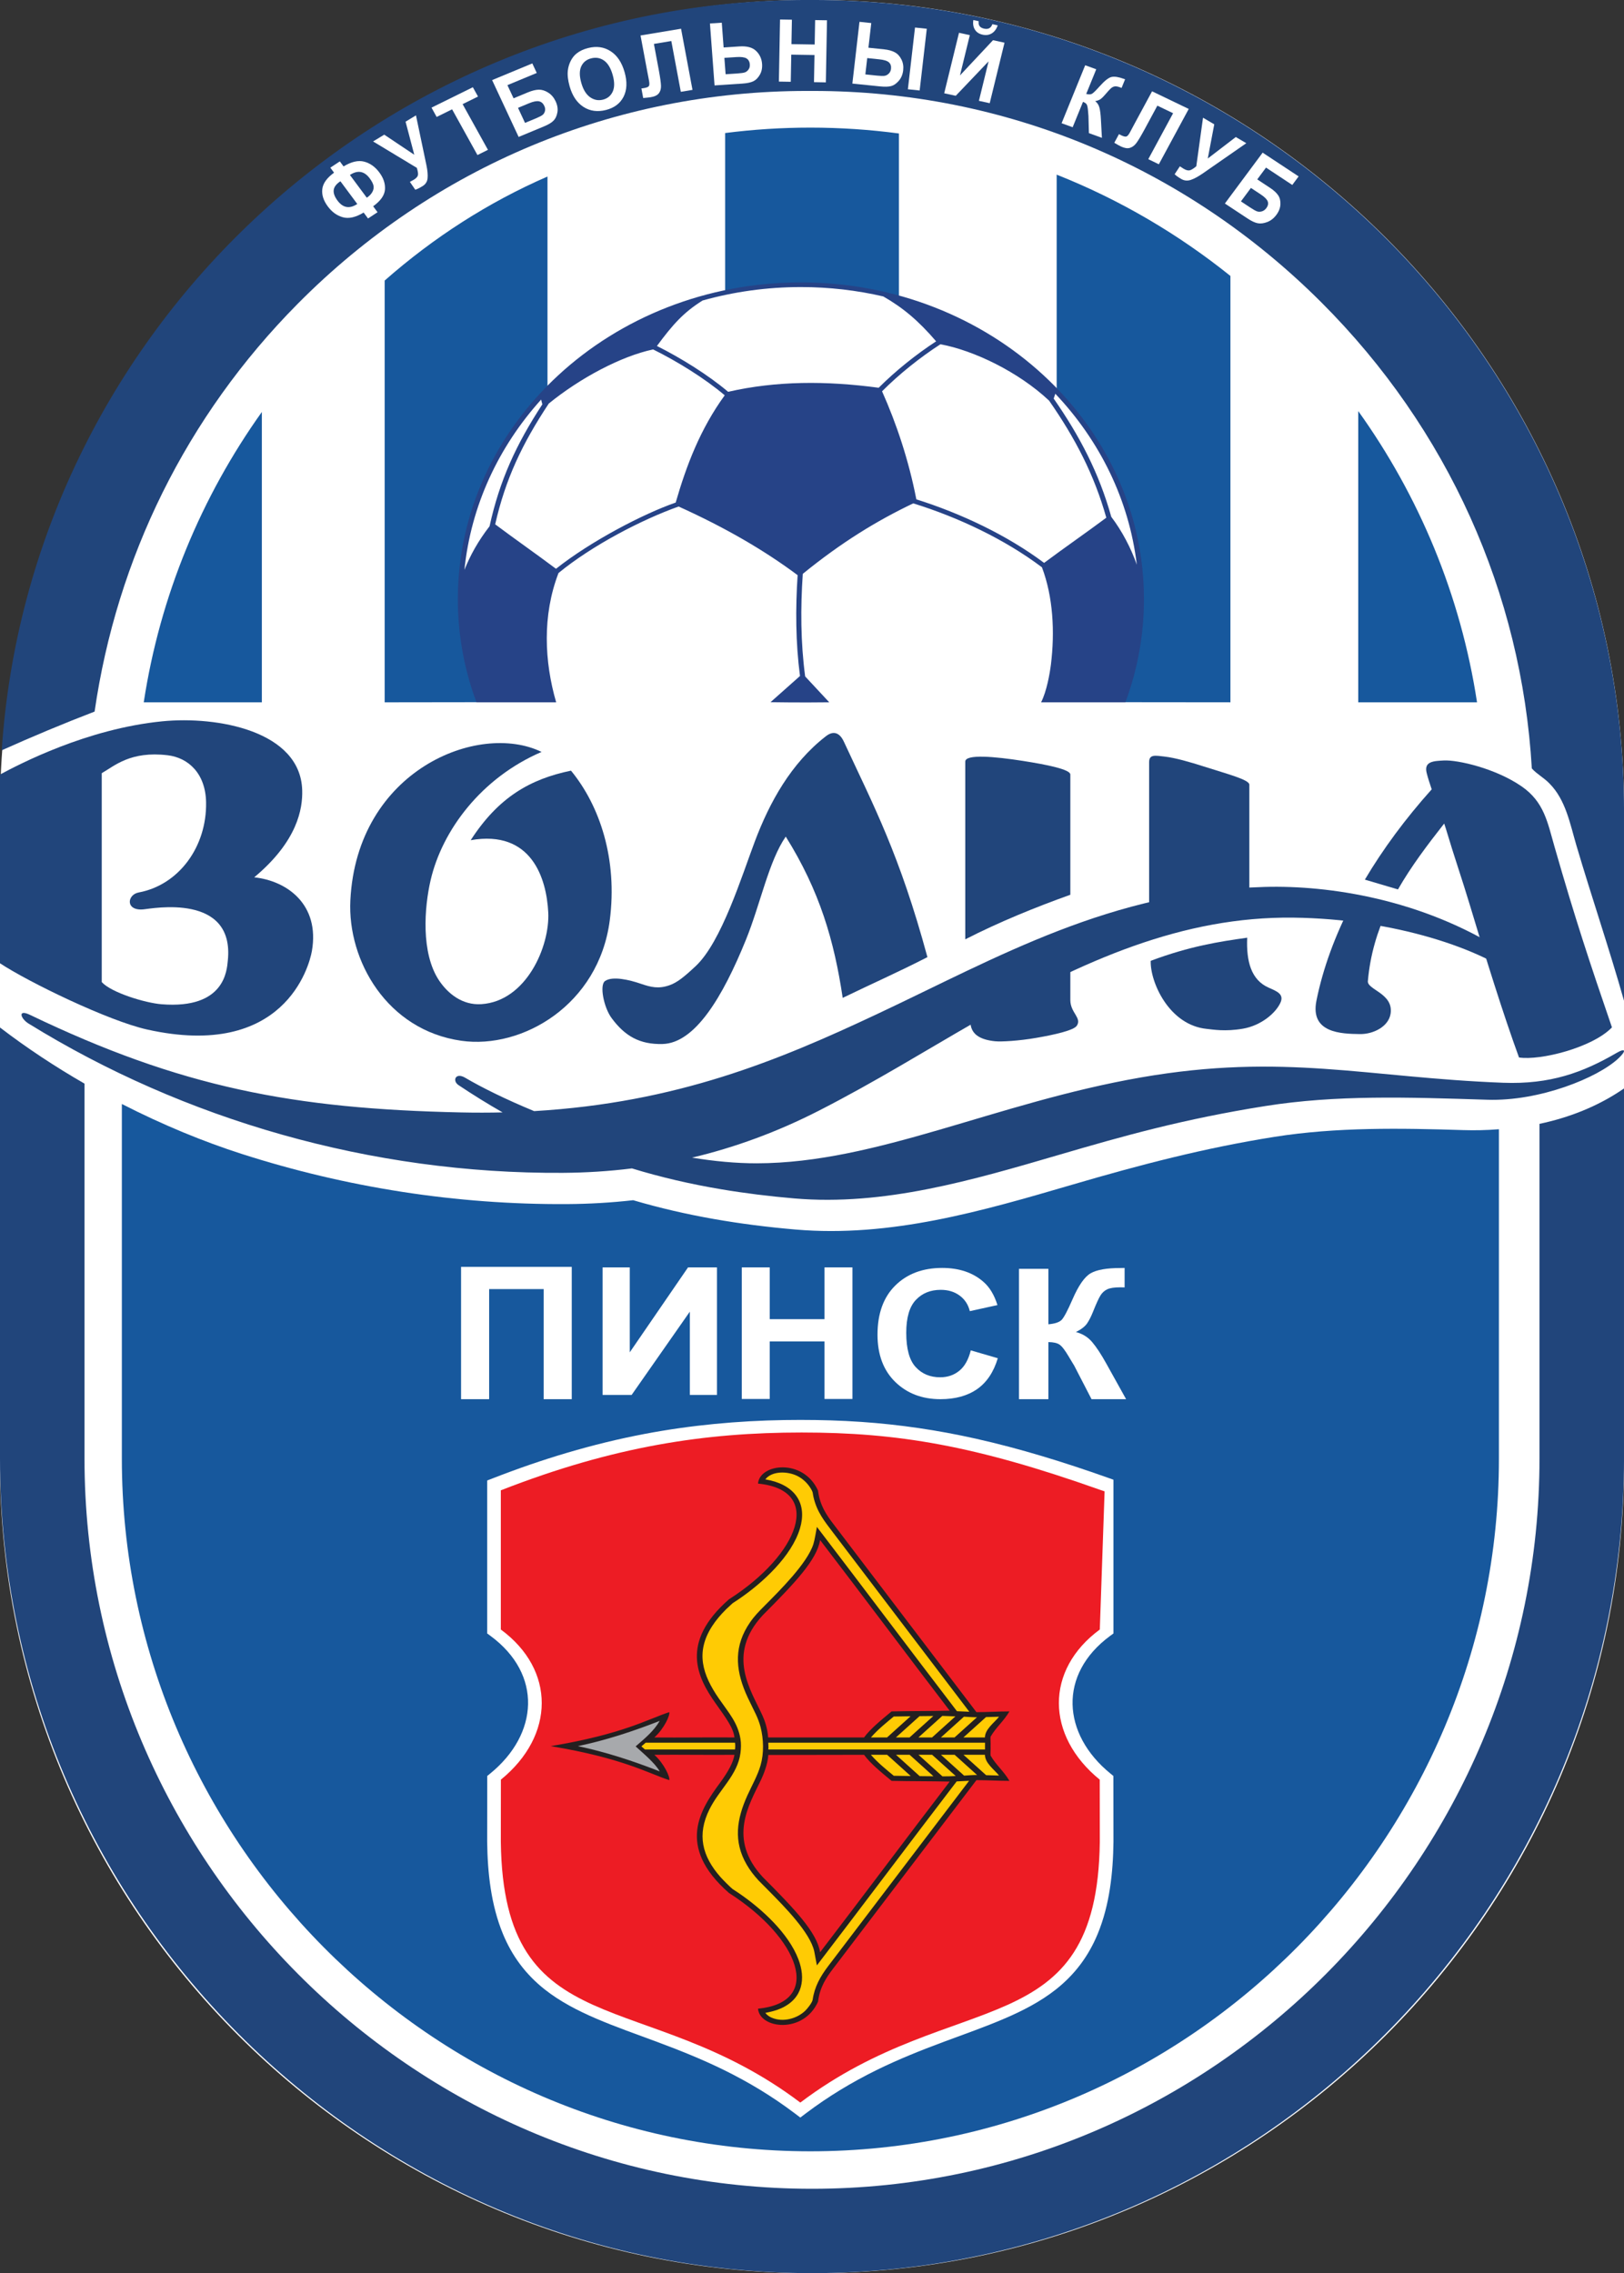
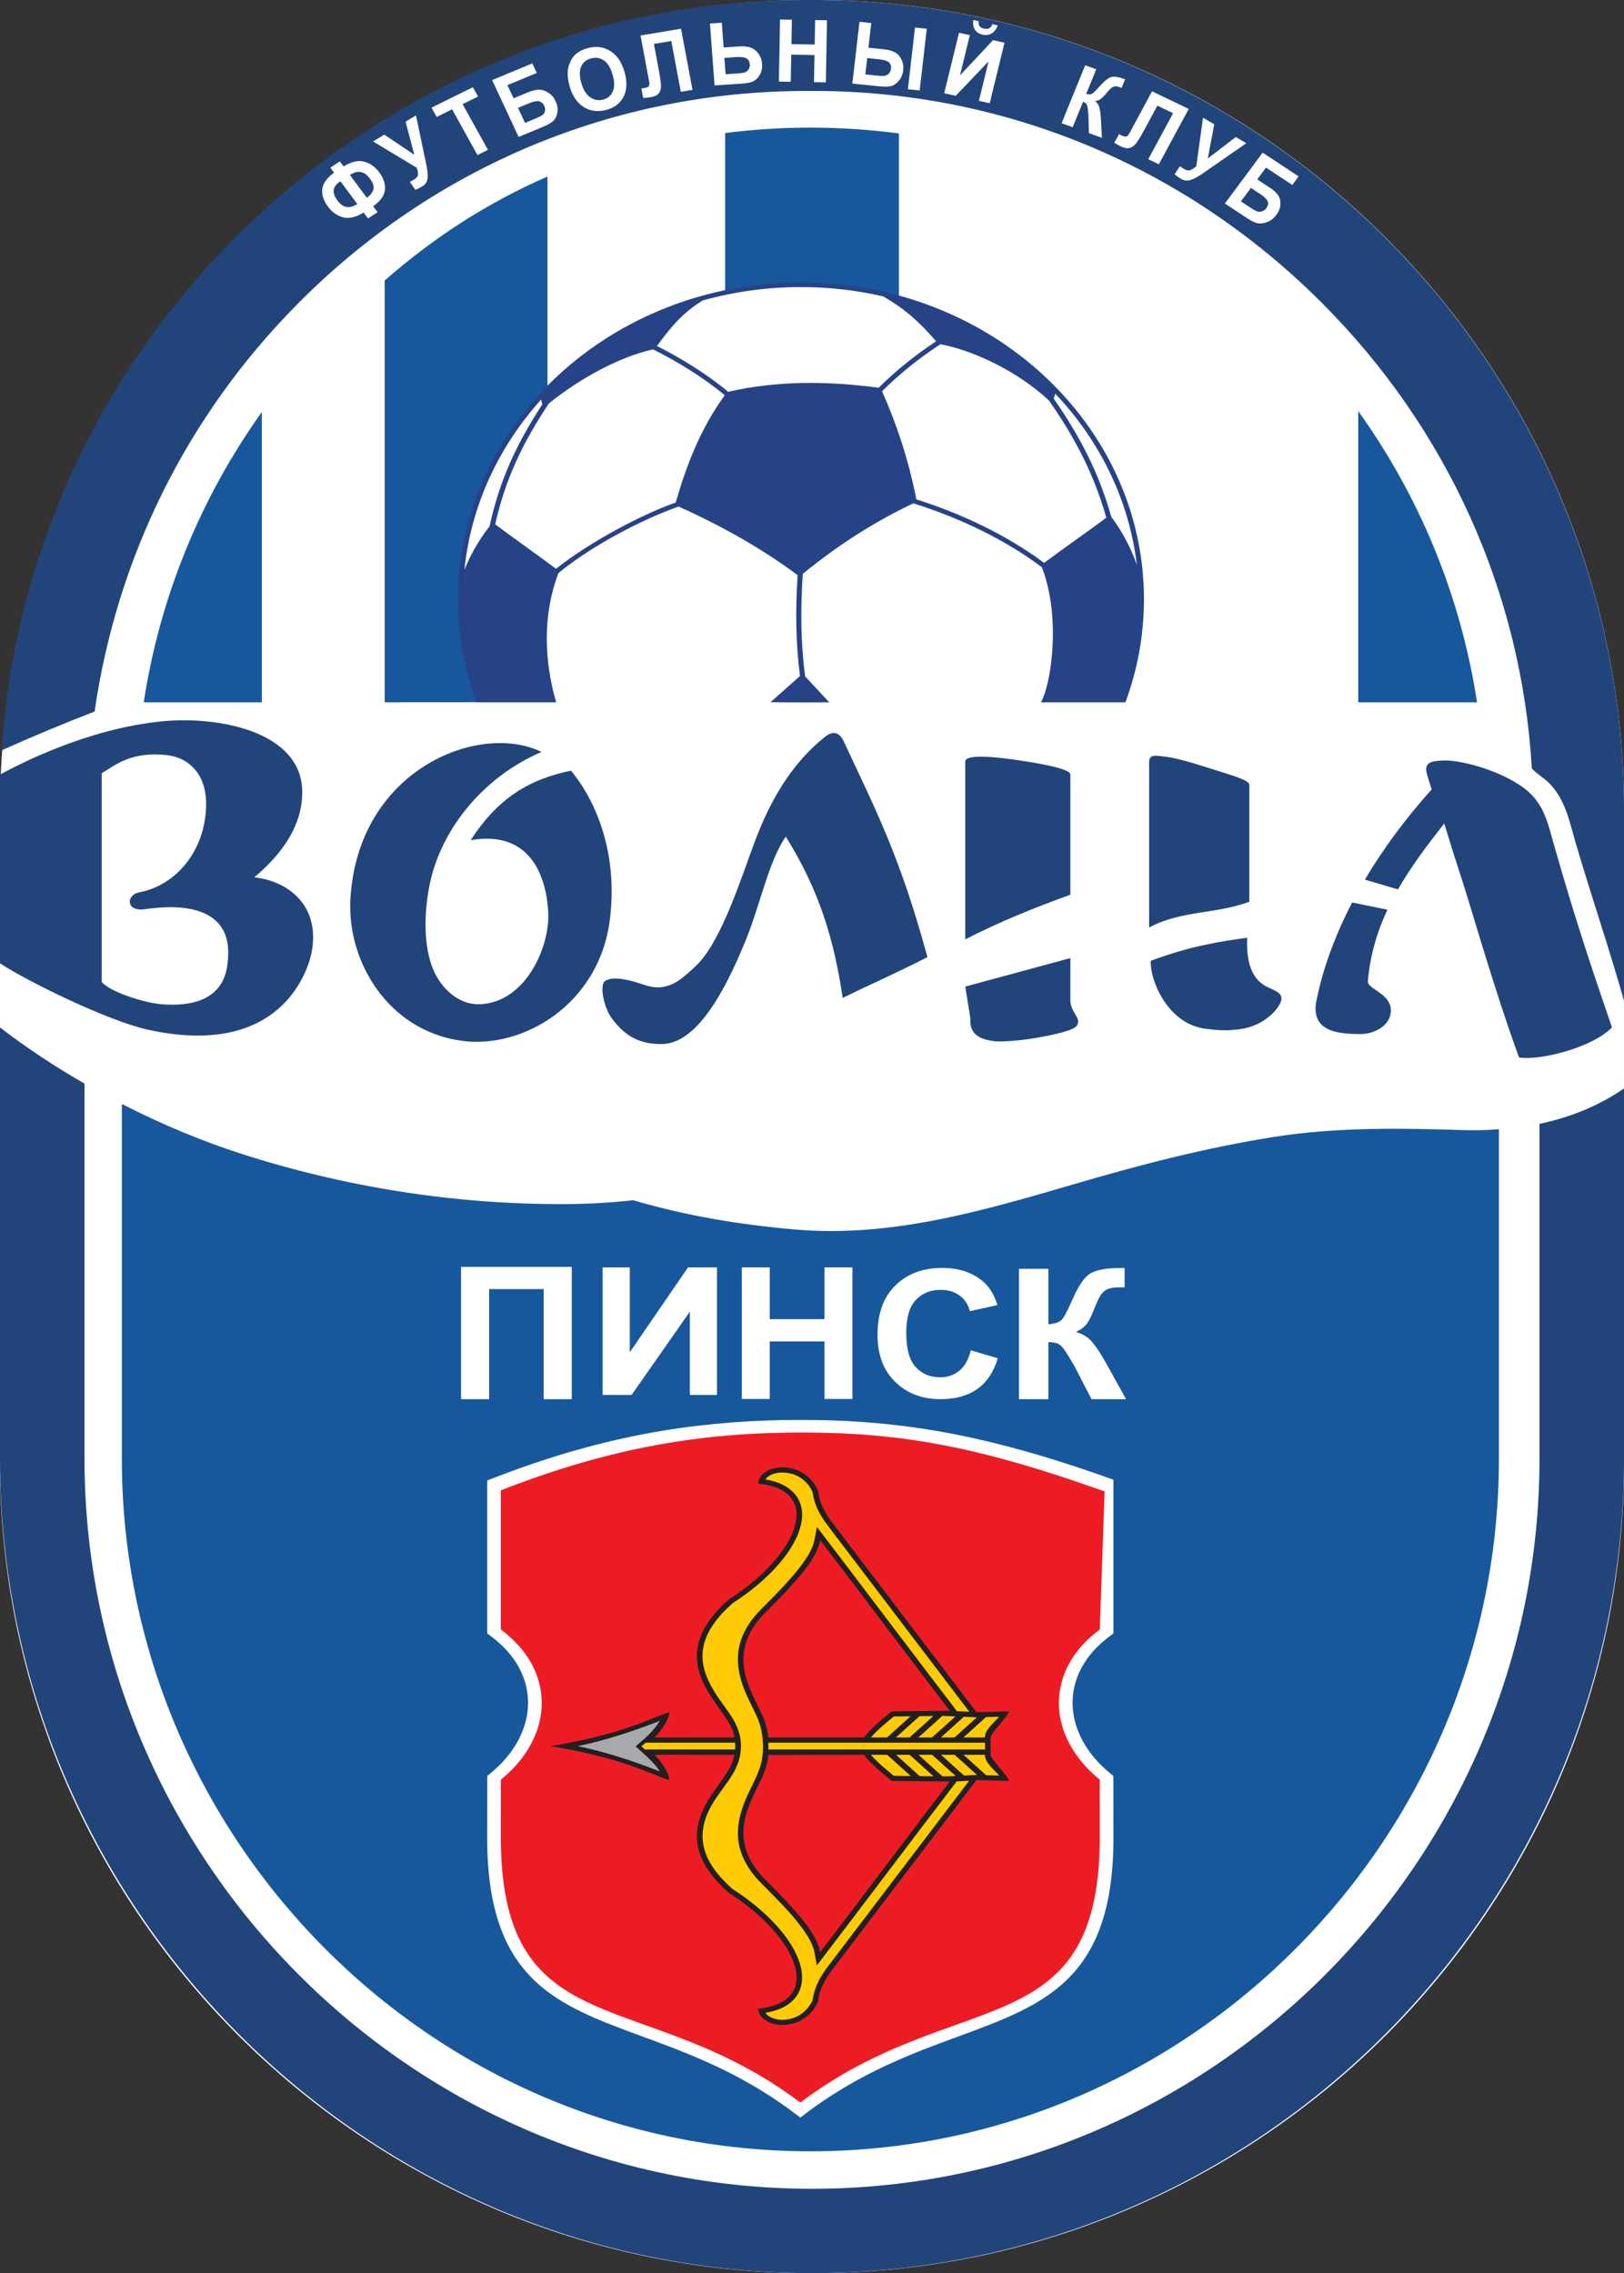
<svg xmlns="http://www.w3.org/2000/svg" width="405.04pt" height="566.93pt" viewBox="0 0 405.04 566.93" version="1.1">
  <rect x="0" y="0" width="405.04" height="566.93" fill="#333333" stroke="none" />
  <defs>
    <clipPath id="clip1">
      <path d="M 0 0 L 405.039 0 L 405.039 566.93 L 0 566.93 Z M 0 0 " />
    </clipPath>
    <clipPath id="clip2">
-       <path d="M 5 221 L 405.039 221 L 405.039 300 L 5 300 Z M 5 221 " />
-     </clipPath>
+       </clipPath>
    <clipPath id="clip3">
      <path d="M 0 256 L 405.039 256 L 405.039 566.93 L 0 566.93 Z M 0 256 " />
    </clipPath>
    <clipPath id="clip4">
      <path d="M 0 0 L 405.039 0 L 405.039 250 L 0 250 Z M 0 0 " />
    </clipPath>
  </defs>
  <g id="surface1">
    <g clip-path="url(#clip1)" clip-rule="nonzero">
      <path style=" stroke:none;fill-rule:nonzero;fill:rgb(100%,100%,100%);fill-opacity:1;" d="M 202.961 566.93 L 202.082 566.93 C 90.938 566.93 0 475.992 0 364.848 L 0 202.078 C 0 90.934 90.938 -0.004 202.082 -0.004 L 202.961 -0.004 C 314.105 -0.004 405.039 90.934 405.039 202.078 L 405.039 364.848 C 405.039 475.992 314.105 566.93 202.961 566.93 " />
    </g>
    <path style=" stroke:none;fill-rule:evenodd;fill:rgb(9%,34.499%,61.6%);fill-opacity:1;" d="M 30.391 275.34 L 30.391 363.809 C 30.391 458.336 107.316 536.543 202.117 536.543 C 296.914 536.543 373.844 458.336 373.844 363.809 L 373.844 281.637 C 370.742 281.887 367.77 281.938 365.008 281.852 C 349.297 281.359 333.348 281.082 317.848 283.539 C 300.445 286.297 284.336 290.512 267.477 295.449 C 244.977 302.043 222.152 308.688 198.441 306.652 C 184.711 305.477 171.141 303.238 157.918 299.336 C 152.441 299.953 146.934 300.27 141.422 300.305 C 113.949 300.473 86.453 296.199 60.293 287.793 C 50.848 284.762 40.621 280.574 30.391 275.34 " />
    <g clip-path="url(#clip2)" clip-rule="nonzero">
      <path style=" stroke:none;fill-rule:evenodd;fill:rgb(12.9%,27.1%,48.199%);fill-opacity:1;" d="M 403.168 262.613 C 394.781 267.5 386.598 270.488 374.895 270.043 C 340.961 268.758 320.191 262.527 284.57 268.715 C 248.316 275.016 218.73 290.078 188.762 290.133 C 183.574 290.141 178.117 289.617 172.598 288.719 C 183.227 286.195 193.809 282.348 204.348 276.949 C 218.422 269.742 230.73 262.074 243.137 254.953 C 270.43 239.293 295.102 228.551 322.535 228.863 C 347.688 229.156 369.816 236.641 379.605 244.555 L 374.926 237.188 C 354.656 224.285 331.574 220.754 315.43 221.203 C 276.957 222.277 249.004 238.688 218.66 252.957 C 194.137 264.488 168.844 275.016 133.215 277.117 C 126.129 274.184 120.137 271.223 116.027 268.797 C 113.598 267.363 112.746 269.551 114.355 270.629 C 118.02 273.078 121.68 275.344 125.352 277.438 C 121.996 277.516 118.551 277.52 115.008 277.445 C 73.16 276.559 45.059 271.172 7.469 253.105 C 4.332 251.602 5.133 254.051 7.105 255.27 C 45.863 279.227 92.5 292.809 140.375 292.512 C 146.133 292.477 151.879 292.117 157.613 291.406 C 164.797 293.605 172.211 295.324 179.961 296.625 C 185.801 297.605 191.832 298.352 198.105 298.891 C 220.523 300.812 242.402 294.383 264.285 287.973 C 280.254 283.297 295.137 279.094 315.625 275.844 C 333.258 273.051 350.918 273.641 370.977 274.281 C 383.992 274.695 398.5 268.816 403.66 263.953 C 405.629 262.098 405.512 261.25 403.168 262.613 " />
    </g>
    <path style=" stroke:none;fill-rule:evenodd;fill:rgb(12.9%,27.1%,48.199%);fill-opacity:1;" d="M 40.301 250.465 C 56.148 251.73 56.574 241.902 56.816 239.613 C 58.598 222.613 37.887 226.602 35.781 226.801 C 31.23 227.23 31.66 223.133 34.59 222.586 C 44.629 220.719 51.602 211.148 51.398 200.086 C 51.266 192.91 46.98 188.973 41.793 188.359 C 32.539 187.266 28.59 190.992 25.375 192.836 L 25.375 244.934 C 27.758 247.57 36.23 250.141 40.301 250.465 M 0 193.172 C 4.859 190.57 21.613 181.766 40.453 179.898 C 54.195 178.535 74.941 182.293 75.371 197.078 C 75.504 201.641 74.258 209.75 63.402 218.809 C 71.652 219.676 79.801 225.633 77.789 237.191 C 77.125 241.008 70.84 264.387 36.676 256.762 C 26.984 254.594 7.098 244.934 0 240.246 " />
    <path style=" stroke:none;fill-rule:evenodd;fill:rgb(12.9%,27.1%,48.199%);fill-opacity:1;" d="M 337.242 225.082 C 332.977 233.277 329.953 241.516 328.332 249.562 C 326.703 257.648 334.488 257.836 339.172 257.902 C 342.504 257.953 346.387 256.039 346.84 252.734 C 347.535 247.629 340.723 246.836 341.172 244.559 C 341.75 238.066 343.52 232.266 346.035 226.879 Z M 360.98 207.875 C 362.453 212.891 364.727 219.496 366.609 225.77 C 370.457 238.621 374.898 252.91 378.855 263.738 C 384.148 264.559 397.18 261.289 402.035 256.234 C 396.492 240.066 392.895 229.262 387.688 211.094 C 385.953 205.039 385.105 200.004 379.516 196.133 C 373.07 191.672 363.598 189.473 360.051 189.672 C 357.68 189.805 355.062 189.832 355.828 192.797 C 356.172 194.129 356.605 195.488 357.082 196.863 C 350.551 204.148 344.949 211.723 340.41 219.383 L 348.664 221.828 C 351.965 216.062 356.02 210.711 360.191 205.395 C 360.473 206.223 360.738 207.051 360.98 207.875 " />
    <path style=" stroke:none;fill-rule:evenodd;fill:rgb(12.9%,27.1%,48.199%);fill-opacity:1;" d="M 135.07 187.535 C 119.383 179.887 88.996 192.082 87.383 224.555 C 86.637 239.586 96.547 256.949 115.062 259.57 C 130.242 261.719 149.328 250.641 152.078 229.555 C 154.062 214.355 149.633 200.984 142.41 192.203 C 132.184 194.316 124.289 198.871 117.395 209.547 C 132.629 206.879 136.316 219.148 136.738 227.555 C 137.164 236.043 131.25 249.723 120.043 250.441 C 115.285 250.75 111.715 247.777 109.578 244.637 C 104.887 237.734 105.863 226.152 107.391 219.551 C 110.277 207.07 120.062 193.98 135.07 187.535 " />
    <path style=" stroke:none;fill-rule:evenodd;fill:rgb(12.9%,27.1%,48.199%);fill-opacity:1;" d="M 205.996 183.609 C 197.285 190.363 191.938 200.09 188.258 209.867 C 184.98 218.566 179.945 234.902 173.535 240.926 C 170.598 243.688 168.855 245.07 166.957 245.73 C 164.27 246.668 162.367 246.227 159.812 245.348 C 157.012 244.383 152.75 243.371 150.898 244.672 C 149.48 245.664 150.582 251.246 152.516 253.879 C 155.867 258.438 159.582 260.52 165.242 260.379 C 173.375 260.172 180.273 248.594 186.035 234.398 C 189.648 225.496 191.742 214.758 195.973 208.652 C 204.445 222.191 208.062 234.66 210.176 248.875 C 217.441 245.352 223.91 242.504 231.309 238.715 C 224.344 213.035 217.949 201.102 210.469 184.977 C 209.449 182.773 207.91 182.121 205.996 183.609 " />
    <path style=" stroke:none;fill-rule:evenodd;fill:rgb(12.9%,27.1%,48.199%);fill-opacity:1;" d="M 240.746 189.945 C 240.746 188.012 248.145 188.684 255.074 189.766 C 261.191 190.719 266.949 191.906 266.949 193.16 L 266.949 223.156 C 258.215 226.281 249.215 229.941 240.746 234.273 " />
    <path style=" stroke:none;fill-rule:evenodd;fill:rgb(12.9%,27.1%,48.199%);fill-opacity:1;" d="M 266.949 238.957 L 266.949 249.406 C 266.949 252.613 269.898 253.867 268.555 255.836 C 267.773 256.977 263.047 258.055 258.531 258.836 C 254.055 259.613 249.711 259.844 248.176 259.691 C 241.078 258.984 242.168 254.898 241.953 253.555 L 240.746 246.059 " />
    <path style=" stroke:none;fill-rule:evenodd;fill:rgb(12.9%,27.1%,48.199%);fill-opacity:1;" d="M 311.062 233.867 C 310.816 239.738 312.02 244.383 316.41 246.324 C 318.41 247.211 320.328 247.906 319.352 250.078 C 318.172 252.688 314.508 255.781 309.996 256.559 C 305.523 257.332 302.508 256.762 300.98 256.609 C 291.578 255.684 286.824 244.918 287 239.629 C 296.773 235.969 304.129 234.836 311.062 233.867 " />
    <path style=" stroke:none;fill-rule:evenodd;fill:rgb(12.9%,27.1%,48.199%);fill-opacity:1;" d="M 286.602 190.078 C 286.602 188.07 288.148 188.43 290.477 188.695 C 293.117 189 296.758 190.047 300.27 191.172 C 306.102 193.039 311.598 194.453 311.598 195.703 L 311.598 224.898 C 303.266 228.023 294.676 226.996 286.602 231.324 " />
    <path style=" stroke:none;fill-rule:nonzero;fill:rgb(9%,34.499%,61.6%);fill-opacity:1;" d="M 35.852 175.156 C 39.918 148.496 50.27 123.828 65.309 102.746 L 65.309 175.156 " />
    <path style=" stroke:none;fill-rule:nonzero;fill:rgb(9%,34.499%,61.6%);fill-opacity:1;" d="M 136.547 97.105 C 122.715 111.219 114.801 128.867 114.801 149.426 C 114.801 158.426 116.762 167.078 119.496 175.129 L 95.941 175.16 L 95.941 69.969 C 108.102 59.258 121.77 50.461 136.547 44.027 " />
    <path style=" stroke:none;fill-rule:nonzero;fill:rgb(9%,34.499%,61.6%);fill-opacity:1;" d="M 224.195 33.289 L 224.195 74.406 C 216.488 72.129 208.309 71.148 199.828 71.148 C 193.301 71.148 186.949 71.684 180.859 73.062 L 180.859 33.18 C 187.832 32.289 194.918 31.828 202.113 31.828 C 209.598 31.828 216.965 32.328 224.195 33.289 " />
-     <path style=" stroke:none;fill-rule:nonzero;fill:rgb(9%,34.499%,61.6%);fill-opacity:1;" d="M 306.879 68.828 L 306.879 175.156 L 280.016 175.129 C 282.957 167.078 284.707 158.828 284.707 149.828 C 284.707 126.41 273.16 108.496 263.543 97.719 L 263.543 43.559 C 279.277 49.797 293.855 58.367 306.879 68.828 " />
    <path style=" stroke:none;fill-rule:nonzero;fill:rgb(9%,34.499%,61.6%);fill-opacity:1;" d="M 368.383 175.156 L 338.758 175.156 L 338.758 102.527 C 353.898 123.656 364.297 148.398 368.383 175.156 " />
    <path style=" stroke:none;fill-rule:evenodd;fill:rgb(100%,100%,100%);fill-opacity:1;" d="M 119.496 175.129 C 116.461 167.074 114.801 158.43 114.801 149.426 C 114.801 106.184 152.844 71.117 199.754 71.117 C 246.664 71.117 284.707 106.184 284.707 149.426 C 284.707 158.43 283.051 167.074 280.016 175.129 " />
    <path style=" stroke:none;fill-rule:nonzero;fill:rgb(14.899%,26.299%,52.899%);fill-opacity:1;" d="M 277.16 128.898 C 274.121 117.996 269.312 108.777 262.793 99.398 C 262.953 98.969 263.102 98.547 263.203 98.199 C 274.254 109.867 281.594 124.598 283.531 140.84 C 282.082 136.699 279.82 132.387 277.16 128.898 M 260.41 140.387 C 251.191 133.488 239.711 128.059 228.543 124.539 C 226.66 114.848 223.602 105.68 219.992 97.59 C 224.293 93.277 229.48 89.137 234.551 85.859 C 242.902 87.398 254.031 92.758 261.652 99.918 C 268.121 109.207 272.891 118.328 275.922 129.117 C 271.043 132.758 265.262 136.758 260.41 140.387 M 181.602 97.719 C 176.602 93.488 169.812 89.277 163.844 86.289 C 167.82 80.898 170.523 77.887 175.23 74.949 C 182.992 72.77 191.223 71.598 199.754 71.598 C 206.844 71.598 213.711 72.406 220.293 73.93 C 225.172 76.738 228.941 79.848 233.48 85.129 C 228.473 88.398 223.391 92.469 219.152 96.707 C 206.051 94.949 193.652 94.969 181.602 97.719 M 168.523 125.34 C 160.531 128.109 147.332 134.969 138.672 141.859 C 133.793 138.199 128.371 134.418 123.504 130.77 C 126.07 119.438 130.281 110.598 136.871 100.648 C 144.613 94.34 154.844 88.859 162.891 87.148 C 168.852 90.098 175.742 94.34 180.754 98.59 C 174.641 106.996 171.184 116.117 168.523 125.34 M 115.832 142.129 C 117.461 126.047 124.383 111.398 134.961 99.656 C 135.051 100.008 135.16 100.43 135.262 100.848 C 128.762 110.797 124.621 119.758 122.102 131.246 C 119.223 134.977 117.301 138.469 115.832 142.129 M 199.754 70.43 C 152.512 70.43 114.191 105.816 114.191 149.457 C 114.191 158.457 115.832 167.098 118.832 175.156 L 138.711 175.156 C 135.781 165.047 135.211 153.547 139.293 142.918 C 147.641 136.059 160.012 129.609 169.254 126.328 C 181.023 131.648 190.703 137.309 198.934 143.449 C 198.383 151.777 198.434 160.258 199.523 168.598 L 192.172 175.129 C 192.172 175.129 199.754 175.258 206.82 175.156 L 200.812 168.699 C 199.684 160.219 199.641 151.578 200.223 143.117 C 209.934 135.219 218.711 129.867 227.773 125.539 C 239.023 129.027 250.633 134.52 259.871 141.488 C 262.672 148.898 263.102 157.629 262.113 165.707 C 261.82 168.02 261.062 172.387 259.66 175.156 L 280.684 175.156 C 283.684 167.098 285.312 158.457 285.312 149.457 C 285.312 105.816 247.004 70.43 199.754 70.43 " />
    <g clip-path="url(#clip3)" clip-rule="nonzero">
      <path style=" stroke:none;fill-rule:evenodd;fill:rgb(12.9%,27.1%,48.199%);fill-opacity:1;" d="M 405.043 271.465 L 405.043 363.809 C 405.043 475.527 313.906 566.93 202.52 566.93 C 91.133 566.93 0 475.527 0 363.809 L 0 256.262 C 6.723 261.414 13.84 266.094 21.078 270.262 L 21.078 363.809 C 21.078 463.516 102.379 545.891 202.52 545.891 C 302.664 545.891 383.961 463.516 383.961 363.809 L 383.961 280.293 C 391.074 278.789 398.395 276.062 405.043 271.465 " />
    </g>
    <g clip-path="url(#clip4)" clip-rule="nonzero">
      <path style=" stroke:none;fill-rule:evenodd;fill:rgb(12.9%,27.1%,48.199%);fill-opacity:1;" d="M 405.043 202.246 L 405.043 249.59 C 401.363 236.598 396.992 223.797 393.164 210.84 C 391.594 205.52 390.516 199.473 386.434 195.391 C 385.102 193.988 383.348 193.105 382.051 191.656 C 379.492 147.879 361.094 106.938 329.594 75.449 C 295.57 41.418 250.543 22.68 202.801 22.68 L 201.242 22.68 C 153.281 22.68 108.172 41.539 74.242 75.777 C 46.441 103.828 29.113 139.27 23.594 177.469 C 15.742 180.488 8.023 183.719 0.43 187.129 C 7.363 82.879 95.094 -0.004 201.242 -0.004 L 202.801 -0.004 C 314.031 -0.004 405.043 91.008 405.043 202.246 " />
    </g>
    <path style=" stroke:none;fill-rule:nonzero;fill:rgb(100%,100%,100%);fill-opacity:1;" d="M 89.109 50.875 L 84.902 45.207 C 83.883 45.879 83.324 46.609 83.23 47.391 C 83.133 48.172 83.449 49.051 84.172 50.023 C 85.539 51.863 87.184 52.148 89.109 50.875 M 91.48 49.309 C 92.113 48.891 92.578 48.418 92.863 47.891 C 93.152 47.367 93.254 46.848 93.16 46.344 C 93.066 45.84 92.754 45.215 92.211 44.484 C 90.848 42.648 89.203 42.367 87.273 43.641 Z M 93.066 51.445 L 94.164 52.926 L 91.793 54.492 L 90.695 53.012 C 88.727 54.203 87 54.598 85.527 54.191 C 84.047 53.785 82.797 52.887 81.766 51.496 C 80.676 50.031 80.215 48.586 80.383 47.156 C 80.551 45.727 81.527 44.363 83.316 43.07 L 82.387 41.816 L 84.758 40.25 L 85.688 41.504 C 87.648 40.32 89.367 39.926 90.844 40.32 C 92.316 40.711 93.578 41.613 94.617 43.02 C 95.656 44.414 96.121 45.832 96.016 47.277 C 95.902 48.719 94.922 50.109 93.066 51.445 " />
    <path style=" stroke:none;fill-rule:nonzero;fill:rgb(100%,100%,100%);fill-opacity:1;" d="M 93.051 35.277 L 95.832 33.586 L 103.324 38.594 L 101.152 30.348 L 103.746 28.77 L 106.352 41.188 C 106.633 42.531 106.727 43.629 106.641 44.477 C 106.551 45.316 106.137 45.969 105.391 46.422 C 104.656 46.871 104.051 47.168 103.57 47.316 L 102.23 45.363 C 102.602 45.176 102.93 44.992 103.211 44.82 C 103.789 44.469 104.129 44.105 104.227 43.73 C 104.324 43.359 104.234 42.734 103.961 41.863 " />
    <path style=" stroke:none;fill-rule:nonzero;fill:rgb(100%,100%,100%);fill-opacity:1;" d="M 119.078 38.668 L 112.758 27.266 L 108.906 29.168 L 107.621 26.844 L 117.934 21.758 L 119.223 24.078 L 115.379 25.973 L 121.699 37.371 " />
    <path style=" stroke:none;fill-rule:nonzero;fill:rgb(100%,100%,100%);fill-opacity:1;" d="M 130.945 30.648 L 133.582 29.555 C 134.426 29.203 134.992 28.914 135.293 28.688 C 135.598 28.457 135.801 28.137 135.91 27.723 C 136.02 27.309 135.969 26.875 135.758 26.426 C 135.449 25.766 135.008 25.383 134.422 25.266 C 133.844 25.148 133.02 25.312 131.949 25.754 L 129.199 26.898 Z M 122.738 19.977 L 132.762 15.816 L 133.871 18.195 L 126.555 21.234 L 128.09 24.52 L 131.707 23.016 C 132.711 22.602 133.598 22.387 134.375 22.367 C 135.156 22.352 135.938 22.598 136.734 23.102 C 137.523 23.602 138.137 24.32 138.574 25.254 C 139.02 26.215 139.172 27.133 139.02 28.012 C 138.867 28.891 138.555 29.578 138.066 30.082 C 137.586 30.582 136.789 31.062 135.68 31.523 L 129.352 34.152 " />
    <path style=" stroke:none;fill-rule:nonzero;fill:rgb(100%,100%,100%);fill-opacity:1;" d="M 144.984 20.688 C 145.465 22.379 146.203 23.57 147.191 24.258 C 148.18 24.945 149.242 25.141 150.383 24.855 C 151.52 24.566 152.332 23.898 152.816 22.844 C 153.297 21.793 153.293 20.398 152.801 18.664 C 152.312 16.953 151.594 15.766 150.645 15.098 C 149.695 14.434 148.629 14.25 147.453 14.551 C 146.273 14.848 145.449 15.516 144.969 16.551 C 144.492 17.586 144.496 18.961 144.984 20.688 M 142.07 21.531 C 141.641 20.004 141.488 18.672 141.629 17.527 C 141.734 16.688 141.977 15.891 142.363 15.145 C 142.746 14.402 143.23 13.797 143.809 13.34 C 144.578 12.719 145.539 12.266 146.691 11.977 C 148.777 11.449 150.637 11.711 152.277 12.762 C 153.918 13.812 155.086 15.555 155.777 17.988 C 156.461 20.406 156.375 22.449 155.523 24.129 C 154.668 25.805 153.199 26.906 151.125 27.434 C 149.02 27.965 147.152 27.707 145.527 26.668 C 143.898 25.621 142.746 23.91 142.07 21.531 " />
    <path style=" stroke:none;fill-rule:nonzero;fill:rgb(100%,100%,100%);fill-opacity:1;" d="M 159.754 8.848 L 169.859 7.164 L 172.715 22.414 L 169.801 22.898 L 167.43 10.23 L 163.09 10.953 L 164.309 17.465 C 164.656 19.328 164.84 20.645 164.859 21.398 C 164.883 22.16 164.699 22.781 164.324 23.27 C 163.945 23.758 163.27 24.082 162.297 24.242 C 161.957 24.301 161.328 24.371 160.422 24.449 L 159.973 22.066 L 160.625 21.969 C 161.234 21.867 161.629 21.715 161.805 21.508 C 161.984 21.297 162.008 20.855 161.883 20.172 L 161.383 17.555 " />
    <path style=" stroke:none;fill-rule:nonzero;fill:rgb(100%,100%,100%);fill-opacity:1;" d="M 180.973 18.516 L 183.844 18.328 C 184.773 18.266 185.414 18.176 185.766 18.059 C 186.117 17.938 186.422 17.703 186.68 17.348 C 186.938 16.992 187.051 16.57 187.012 16.074 C 186.961 15.367 186.68 14.863 186.172 14.562 C 185.668 14.266 184.832 14.156 183.668 14.234 L 180.668 14.43 Z M 177.066 5.855 L 180.02 5.66 L 180.477 11.84 L 184.422 11.578 C 186.285 11.453 187.664 11.824 188.566 12.691 C 189.473 13.559 189.969 14.633 190.066 15.918 C 190.145 16.973 189.957 17.883 189.504 18.656 C 189.055 19.426 188.52 19.965 187.887 20.27 C 187.262 20.574 186.336 20.77 185.109 20.852 L 178.215 21.305 " />
    <path style=" stroke:none;fill-rule:nonzero;fill:rgb(100%,100%,100%);fill-opacity:1;" d="M 194.262 20.348 L 194.547 4.867 L 197.508 4.914 L 197.395 11.008 L 203.188 11.102 L 203.301 5.012 L 206.258 5.059 L 205.973 20.543 L 203.016 20.492 L 203.141 13.723 L 197.348 13.629 L 197.223 20.398 " />
    <path style=" stroke:none;fill-rule:nonzero;fill:rgb(100%,100%,100%);fill-opacity:1;" d="M 228.211 6.867 L 231.148 7.172 L 229.371 22.566 L 226.434 22.266 Z M 215.824 18.559 L 218.695 18.855 C 219.609 18.949 220.25 18.969 220.621 18.91 C 220.996 18.852 221.344 18.668 221.66 18.363 C 221.98 18.055 222.168 17.66 222.223 17.18 C 222.305 16.492 222.133 15.953 221.715 15.562 C 221.293 15.172 220.484 14.918 219.285 14.797 L 216.293 14.488 Z M 214.363 5.445 L 217.301 5.75 L 216.594 11.902 L 220.523 12.309 C 221.559 12.414 222.43 12.652 223.141 13.027 C 223.855 13.398 224.41 13.996 224.82 14.816 C 225.23 15.633 225.375 16.535 225.262 17.535 C 225.141 18.578 224.777 19.445 224.172 20.145 C 223.57 20.844 222.941 21.285 222.277 21.465 C 221.617 21.645 220.68 21.672 219.457 21.547 L 212.586 20.844 " />
    <path style=" stroke:none;fill-rule:nonzero;fill:rgb(100%,100%,100%);fill-opacity:1;" d="M 247.504 6.031 L 248.836 6.32 C 248.531 7.234 248.043 7.902 247.371 8.316 C 246.695 8.73 245.93 8.844 245.066 8.652 C 244.203 8.465 243.566 8.051 243.156 7.398 C 242.742 6.75 242.613 5.945 242.762 5 L 244.098 5.289 C 244.02 5.785 244.094 6.188 244.312 6.504 C 244.531 6.812 244.906 7.027 245.438 7.145 C 245.969 7.258 246.402 7.223 246.746 7.031 C 247.086 6.84 247.34 6.512 247.504 6.031 M 239.184 8.176 L 241.883 8.762 L 239.426 18.809 L 247.664 10.023 L 250.535 10.648 L 246.844 25.738 L 244.148 25.148 L 246.559 15.301 L 238.371 23.891 L 235.492 23.266 " />
    <path style=" stroke:none;fill-rule:nonzero;fill:rgb(100%,100%,100%);fill-opacity:1;" d="M 270.656 16.277 L 273.414 17.277 L 270.91 23.43 C 271.555 23.59 272.039 23.574 272.367 23.383 C 272.691 23.191 273.336 22.562 274.289 21.496 C 275.496 20.141 276.473 19.379 277.199 19.203 C 277.93 19.031 278.93 19.176 280.203 19.637 C 280.27 19.66 280.402 19.703 280.609 19.773 L 279.73 21.93 L 279.344 21.777 C 278.781 21.574 278.336 21.496 278.016 21.551 C 277.695 21.605 277.391 21.754 277.105 21.996 C 276.82 22.242 276.328 22.773 275.629 23.602 C 275.258 24.039 274.906 24.391 274.574 24.656 C 274.242 24.918 273.766 25.109 273.148 25.227 C 273.688 25.633 274.047 26.188 274.219 26.891 C 274.395 27.598 274.512 28.547 274.574 29.734 L 274.828 34.379 L 271.582 33.203 L 271.469 28.875 C 271.465 28.812 271.457 28.691 271.434 28.512 C 271.43 28.445 271.402 28.176 271.367 27.707 C 271.305 26.867 271.191 26.316 271.039 26.059 C 270.887 25.797 270.574 25.578 270.109 25.402 L 267.531 31.734 L 264.773 30.734 " />
    <path style=" stroke:none;fill-rule:nonzero;fill:rgb(100%,100%,100%);fill-opacity:1;" d="M 287.336 22.773 L 296.48 27.172 L 289.027 40.969 L 286.391 39.699 L 292.582 28.238 L 288.656 26.352 L 285.477 32.242 C 284.562 33.93 283.871 35.082 283.402 35.699 C 282.938 36.316 282.395 36.711 281.781 36.887 C 281.168 37.062 280.422 36.938 279.539 36.516 C 279.234 36.367 278.688 36.066 277.914 35.613 L 279.078 33.457 L 279.656 33.75 C 280.211 34.016 280.621 34.117 280.895 34.051 C 281.172 33.984 281.477 33.645 281.809 33.027 L 283.078 30.652 " />
    <path style=" stroke:none;fill-rule:nonzero;fill:rgb(100%,100%,100%);fill-opacity:1;" d="M 300.043 29.355 L 302.848 31.008 L 301.23 39.535 L 308.219 34.176 L 310.836 35.715 L 300.031 43.223 C 298.859 44.035 297.848 44.582 297 44.867 C 296.152 45.152 295.352 45.074 294.602 44.633 C 293.859 44.195 293.316 43.801 292.965 43.453 L 294.27 41.484 C 294.609 41.719 294.926 41.918 295.211 42.086 C 295.793 42.434 296.285 42.562 296.688 42.488 C 297.086 42.414 297.645 42.074 298.367 41.469 " />
    <path style=" stroke:none;fill-rule:nonzero;fill:rgb(100%,100%,100%);fill-opacity:1;" d="M 309.5 50.227 L 311.859 51.785 C 312.613 52.285 313.172 52.594 313.531 52.719 C 313.898 52.844 314.297 52.84 314.727 52.715 C 315.156 52.586 315.523 52.32 315.824 51.918 C 316.262 51.328 316.379 50.77 316.184 50.238 C 315.988 49.711 315.41 49.133 314.457 48.5 L 311.992 46.871 Z M 314.914 38.074 L 323.887 43.996 L 322.305 46.129 L 315.754 41.801 L 313.57 44.742 L 316.812 46.883 C 317.711 47.477 318.363 48.082 318.781 48.699 C 319.203 49.32 319.387 50.082 319.344 50.98 C 319.297 51.879 318.965 52.746 318.344 53.582 C 317.707 54.441 316.949 55.039 316.074 55.371 C 315.203 55.707 314.414 55.809 313.707 55.68 C 313.004 55.551 312.156 55.156 311.16 54.496 L 305.496 50.758 " />
    <path style=" stroke:none;fill-rule:nonzero;fill:rgb(100%,100%,100%);fill-opacity:1;" d="M 114.992 315.961 L 142.602 315.961 L 142.602 348.961 L 135.594 348.961 L 135.594 321.504 L 121.996 321.504 L 121.996 348.961 L 114.992 348.961 " />
    <path style=" stroke:none;fill-rule:nonzero;fill:rgb(100%,100%,100%);fill-opacity:1;" d="M 150.293 316.09 L 157.07 316.09 L 157.07 337.27 L 171.602 316.09 L 178.816 316.09 L 178.816 347.906 L 172.047 347.906 L 172.047 327.137 L 157.531 347.906 L 150.293 347.906 " />
    <path style=" stroke:none;fill-rule:nonzero;fill:rgb(100%,100%,100%);fill-opacity:1;" d="M 185.004 348.91 L 185.004 316.09 L 191.98 316.09 L 191.98 329.004 L 205.641 329.004 L 205.641 316.09 L 212.609 316.09 L 212.609 348.91 L 205.641 348.91 L 205.641 334.559 L 191.98 334.559 L 191.98 348.91 " />
    <path style=" stroke:none;fill-rule:nonzero;fill:rgb(100%,100%,100%);fill-opacity:1;" d="M 242.121 336.785 L 248.859 338.746 C 247.824 342.203 246.109 344.77 243.703 346.449 C 241.305 348.121 238.25 348.961 234.555 348.961 C 229.984 348.961 226.223 347.523 223.277 344.656 C 220.336 341.785 218.859 337.855 218.859 332.879 C 218.859 327.609 220.344 323.52 223.301 320.602 C 226.262 317.688 230.152 316.227 234.977 316.227 C 239.188 316.227 242.613 317.371 245.242 319.664 C 246.816 321.012 247.984 322.961 248.773 325.492 L 241.883 327.008 C 241.48 325.363 240.633 324.066 239.332 323.113 C 238.039 322.16 236.473 321.691 234.625 321.691 C 232.074 321.691 229.996 322.531 228.41 324.219 C 226.824 325.898 226.027 328.625 226.027 332.402 C 226.027 336.402 226.809 339.254 228.379 340.949 C 229.941 342.652 231.977 343.5 234.48 343.5 C 236.336 343.5 237.922 342.961 239.254 341.879 C 240.586 340.805 241.539 339.102 242.121 336.785 " />
    <path style=" stroke:none;fill-rule:nonzero;fill:rgb(100%,100%,100%);fill-opacity:1;" d="M 254.141 316.449 L 261.477 316.449 L 261.477 330.285 C 263.117 330.141 264.227 329.766 264.801 329.16 C 265.375 328.555 266.273 326.863 267.473 324.102 C 268.996 320.582 270.527 318.395 272.059 317.539 C 273.582 316.676 276.035 316.25 279.422 316.25 C 279.59 316.25 279.945 316.242 280.488 316.23 L 280.488 321.082 L 279.445 321.059 C 277.949 321.059 276.848 321.227 276.156 321.559 C 275.461 321.891 274.895 322.398 274.473 323.078 C 274.039 323.762 273.406 325.152 272.559 327.273 C 272.109 328.395 271.629 329.332 271.113 330.09 C 270.59 330.84 269.664 331.551 268.344 332.219 C 269.98 332.633 271.332 333.465 272.398 334.723 C 273.465 335.98 274.633 337.758 275.902 340.043 L 280.859 348.961 L 272.238 348.961 L 267.898 340.559 C 267.828 340.438 267.695 340.211 267.473 339.871 C 267.398 339.75 267.086 339.242 266.559 338.344 C 265.621 336.742 264.844 335.746 264.242 335.344 C 263.641 334.941 262.719 334.738 261.477 334.723 L 261.477 348.961 L 254.141 348.961 " />
    <path style=" stroke:none;fill-rule:evenodd;fill:rgb(100%,100%,100%);fill-opacity:1;" d="M 277.707 369.047 L 277.707 407.387 L 276.879 407.996 C 263.879 417.566 264.875 432.492 276.945 442.324 L 277.688 442.934 L 277.707 459.367 C 277.613 467.031 276.754 475.121 273.773 482.328 C 271.516 487.789 268.152 492.383 263.324 496.195 C 259.496 499.211 255.086 501.484 250.535 503.438 C 245.594 505.559 240.484 507.336 235.43 509.219 C 229.746 511.332 224.121 513.582 218.711 516.238 C 212.438 519.316 206.504 522.91 201.008 527.066 L 199.605 528.125 L 198.203 527.066 C 192.707 522.91 186.773 519.316 180.5 516.238 C 175.09 513.582 169.465 511.332 163.781 509.219 C 158.727 507.336 153.617 505.559 148.676 503.438 C 144.125 501.484 139.715 499.211 135.887 496.195 C 131.059 492.383 127.695 487.789 125.438 482.328 C 122.457 475.117 121.598 467.023 121.504 459.355 L 121.52 442.934 L 122.266 442.324 C 134.336 432.492 135.332 417.566 122.332 407.996 L 121.504 407.387 L 121.504 369.242 L 122.852 368.719 C 135.094 363.934 147.746 360.102 160.777 357.625 C 172.285 355.438 183.957 354.352 195.703 354.164 C 197.004 354.145 198.305 354.133 199.605 354.133 C 204.664 354.133 209.723 354.277 214.77 354.625 C 224.387 355.281 233.895 356.691 243.262 358.785 C 254.508 361.297 265.496 364.719 276.289 368.543 " />
    <path style=" stroke:none;fill-rule:evenodd;fill:rgb(92.899%,10.999%,14.099%);fill-opacity:1;" d="M 274.301 371.547 C 243.223 360.527 223.934 357.27 199.926 357.27 C 175.918 357.27 153.113 360.672 124.91 371.691 L 124.91 406.406 C 138.59 416.477 138.438 432.844 124.926 443.852 L 124.91 459.352 C 125.547 510.438 160.848 495.098 199.605 524.391 C 238.363 495.098 273.664 510.438 274.301 459.352 L 274.281 443.852 C 260.773 432.844 260.621 416.477 274.301 406.406 L 275.496 371.945 " />
    <path style=" stroke:none;fill-rule:evenodd;fill:rgb(13.699%,12.199%,12.5%);fill-opacity:1;" d="M 190.172 427.875 C 187.309 421.555 181.055 412.777 190.234 402.844 C 198.266 394.785 203.754 389.016 204.535 384.086 C 215.312 398.152 226.09 412.586 236.863 426.656 C 231.77 426.773 227.461 426.715 222.367 426.836 C 219.82 428.941 217.012 431.227 215.508 433.328 L 191.582 433.328 C 191.414 430.973 190.691 429.02 190.172 427.875 M 189.797 443.914 C 186.812 450.168 181.438 458.625 190.234 468.145 C 198.266 476.199 203.754 481.973 204.535 486.902 C 215.312 472.832 226.09 458.402 236.863 444.332 C 231.77 444.211 227.461 444.273 222.367 444.152 C 219.82 442.047 217.012 439.762 215.508 437.656 C 207.602 437.656 199.531 437.695 191.621 437.695 C 191.492 440.016 190.355 442.75 189.797 443.914 M 137.328 435.492 C 155.398 432.5 161.586 428.746 166.914 427.016 C 167.184 427.676 165.688 431.094 163.195 433.328 C 169.789 433.391 176.582 433.27 183.18 433.328 C 182.922 430.918 181.004 428.391 178.465 424.805 C 173.941 418.402 169.477 409.676 181.809 398.875 C 199.246 387.75 205.582 371.637 189.059 370.012 C 189.438 365.027 200.359 363.617 204.023 371.762 C 204.473 375.41 206.094 377.801 207.867 380.113 C 219.688 395.688 231.707 411.441 243.527 427.016 C 246.27 427.016 249.012 426.836 251.758 426.836 C 250.32 429.301 248.492 430.684 247.055 433.148 C 246.988 433.57 247.117 435.074 247.055 435.492 C 247.117 435.914 246.988 437.418 247.055 437.84 C 248.492 440.305 250.32 441.688 251.758 444.152 C 249.012 444.152 246.27 443.973 243.527 443.973 C 231.707 459.547 219.688 475.297 207.867 490.871 C 206.094 493.184 204.473 495.574 204.023 499.227 C 200.359 507.371 189.438 505.961 189.059 500.973 C 205.582 499.348 199.246 483.234 181.809 472.113 C 168.426 460.391 174.824 451.109 179.613 444.598 C 181.711 441.742 182.902 439.457 183.18 437.656 C 176.582 437.719 169.789 437.598 163.195 437.656 C 165.688 439.891 167.184 443.312 166.914 443.969 C 161.586 442.242 155.398 438.488 137.328 435.492 " />
    <path style=" stroke:none;fill-rule:evenodd;fill:rgb(100%,79.599%,1.599%);fill-opacity:1;" d="M 240.305 437.652 L 245.645 437.652 C 245.691 439.77 247.93 441.289 249.176 442.828 C 248.098 442.797 247.023 442.762 245.945 442.734 Z M 227.141 442.949 C 225.73 442.934 224.324 442.91 222.914 442.883 C 220.988 441.289 219.027 439.711 217.391 437.855 L 217.215 437.652 L 221.262 437.652 Z M 232.816 443.008 C 231.672 442.996 230.523 442.984 229.375 442.973 L 223.469 437.652 L 226.875 437.652 Z M 235.055 443.031 L 229.082 437.652 L 232.484 437.652 L 238.359 442.945 C 237.25 443 236.164 443.047 235.055 443.031 M 221.238 433.328 L 217.223 433.328 L 217.391 433.133 C 219.027 431.277 220.988 429.695 222.914 428.105 C 224.312 428.078 225.711 428.055 227.105 428.039 Z M 226.848 433.328 L 223.445 433.328 L 229.344 428.016 C 230.488 428.004 231.637 427.992 232.785 427.98 Z M 232.461 433.328 L 229.059 433.328 L 235.02 427.953 L 238.289 428.074 Z M 245.926 428.242 C 247.016 428.219 248.109 428.191 249.176 428.16 C 247.953 429.672 245.684 431.25 245.645 433.328 L 240.281 433.328 Z M 243.668 428.285 L 238.07 433.328 L 234.668 433.328 L 240.414 428.152 C 241.523 428.191 242.59 428.305 243.668 428.285 M 240.453 442.844 L 234.691 437.652 L 238.098 437.652 L 243.691 442.691 C 243.648 442.691 243.609 442.691 243.566 442.691 L 243.566 442.688 L 243.508 442.691 C 242.496 442.684 241.484 442.789 240.453 442.844 M 183.312 436.328 L 160.867 436.328 C 160.535 436.031 160.254 435.816 159.969 435.555 C 160.336 435.234 160.66 434.957 161.035 434.633 L 183.312 434.633 C 183.391 435.199 183.391 435.766 183.312 436.328 M 191.617 434.633 L 245.672 434.633 L 245.672 436.328 L 191.629 436.328 C 191.707 435.766 191.621 435.199 191.617 434.633 M 202.879 373.324 C 203.727 377.043 205.527 379.273 207.836 382.309 L 241.754 426.918 L 238.668 426.781 C 226.965 411.496 215.434 396.102 203.738 380.812 C 203.523 381.949 203.203 384.055 202.855 385.129 C 201.305 389.953 194.355 396.785 190.68 400.496 C 189.281 401.906 188.223 402.949 187.074 404.613 C 183.086 410.379 183.367 416.059 185.969 422.215 C 186.598 423.699 187.648 425.711 188.508 427.535 C 189.031 428.648 189.418 429.68 189.688 430.727 C 190.457 433.719 190.559 437.262 189.695 440.262 C 188.949 442.844 187.562 445.227 186.398 447.801 C 183.75 453.664 182.844 459.242 186.25 465.082 C 187.059 466.469 188.066 467.781 189.172 468.977 L 192.09 471.922 C 195.527 475.43 202.062 481.965 203.082 486.688 L 203.738 490.176 C 215.414 474.914 226.926 459.547 238.602 444.289 L 241.703 444.137 L 206.559 490.352 C 204.57 492.973 203.156 495.504 202.688 498.719 C 202.586 499.441 201.398 500.938 200.836 501.48 C 198.781 503.461 195.332 504.41 192.531 503.246 C 191.867 502.973 191.297 502.57 190.875 502.023 C 192.273 501.738 193.52 501.465 194.82 500.879 C 200.262 498.422 200.98 493.465 199.113 488.609 C 196.633 482.16 190.09 476.133 184.238 472.137 L 182.715 471.133 C 182.117 470.664 180.285 468.812 179.742 468.199 C 175.051 462.902 173.824 457.531 176.938 451.266 C 179.438 446.23 183.945 442.742 184.676 437.219 C 184.828 436.059 184.863 434.84 184.676 433.688 C 184.008 429.652 181.773 427.211 179.309 423.641 C 175.199 417.691 173.414 412.102 177.586 405.609 C 178.574 404.066 179.812 402.629 181.141 401.316 L 182.715 399.855 L 184.238 398.848 C 190.293 394.719 197.441 388.105 199.512 381.223 C 201.27 375.379 198.719 370.836 192.25 369.242 L 190.875 368.961 C 192.555 366.793 196.477 366.891 198.93 368.145 C 200.449 368.926 201.641 370.172 202.414 371.598 C 202.758 372.234 202.68 372.312 202.809 372.977 " />
    <path style=" stroke:none;fill-rule:evenodd;fill:rgb(65.5%,66.299%,67.499%);fill-opacity:1;" d="M 158.531 435.555 C 160.344 437.223 163.305 439.645 164.52 441.766 L 164.539 441.797 C 157.91 439.188 151.156 436.977 144.137 435.492 C 151.16 434.016 157.91 431.797 164.539 429.191 L 164.52 429.223 C 163.094 431.711 160.734 433.656 158.531 435.555 " />
  </g>
</svg>